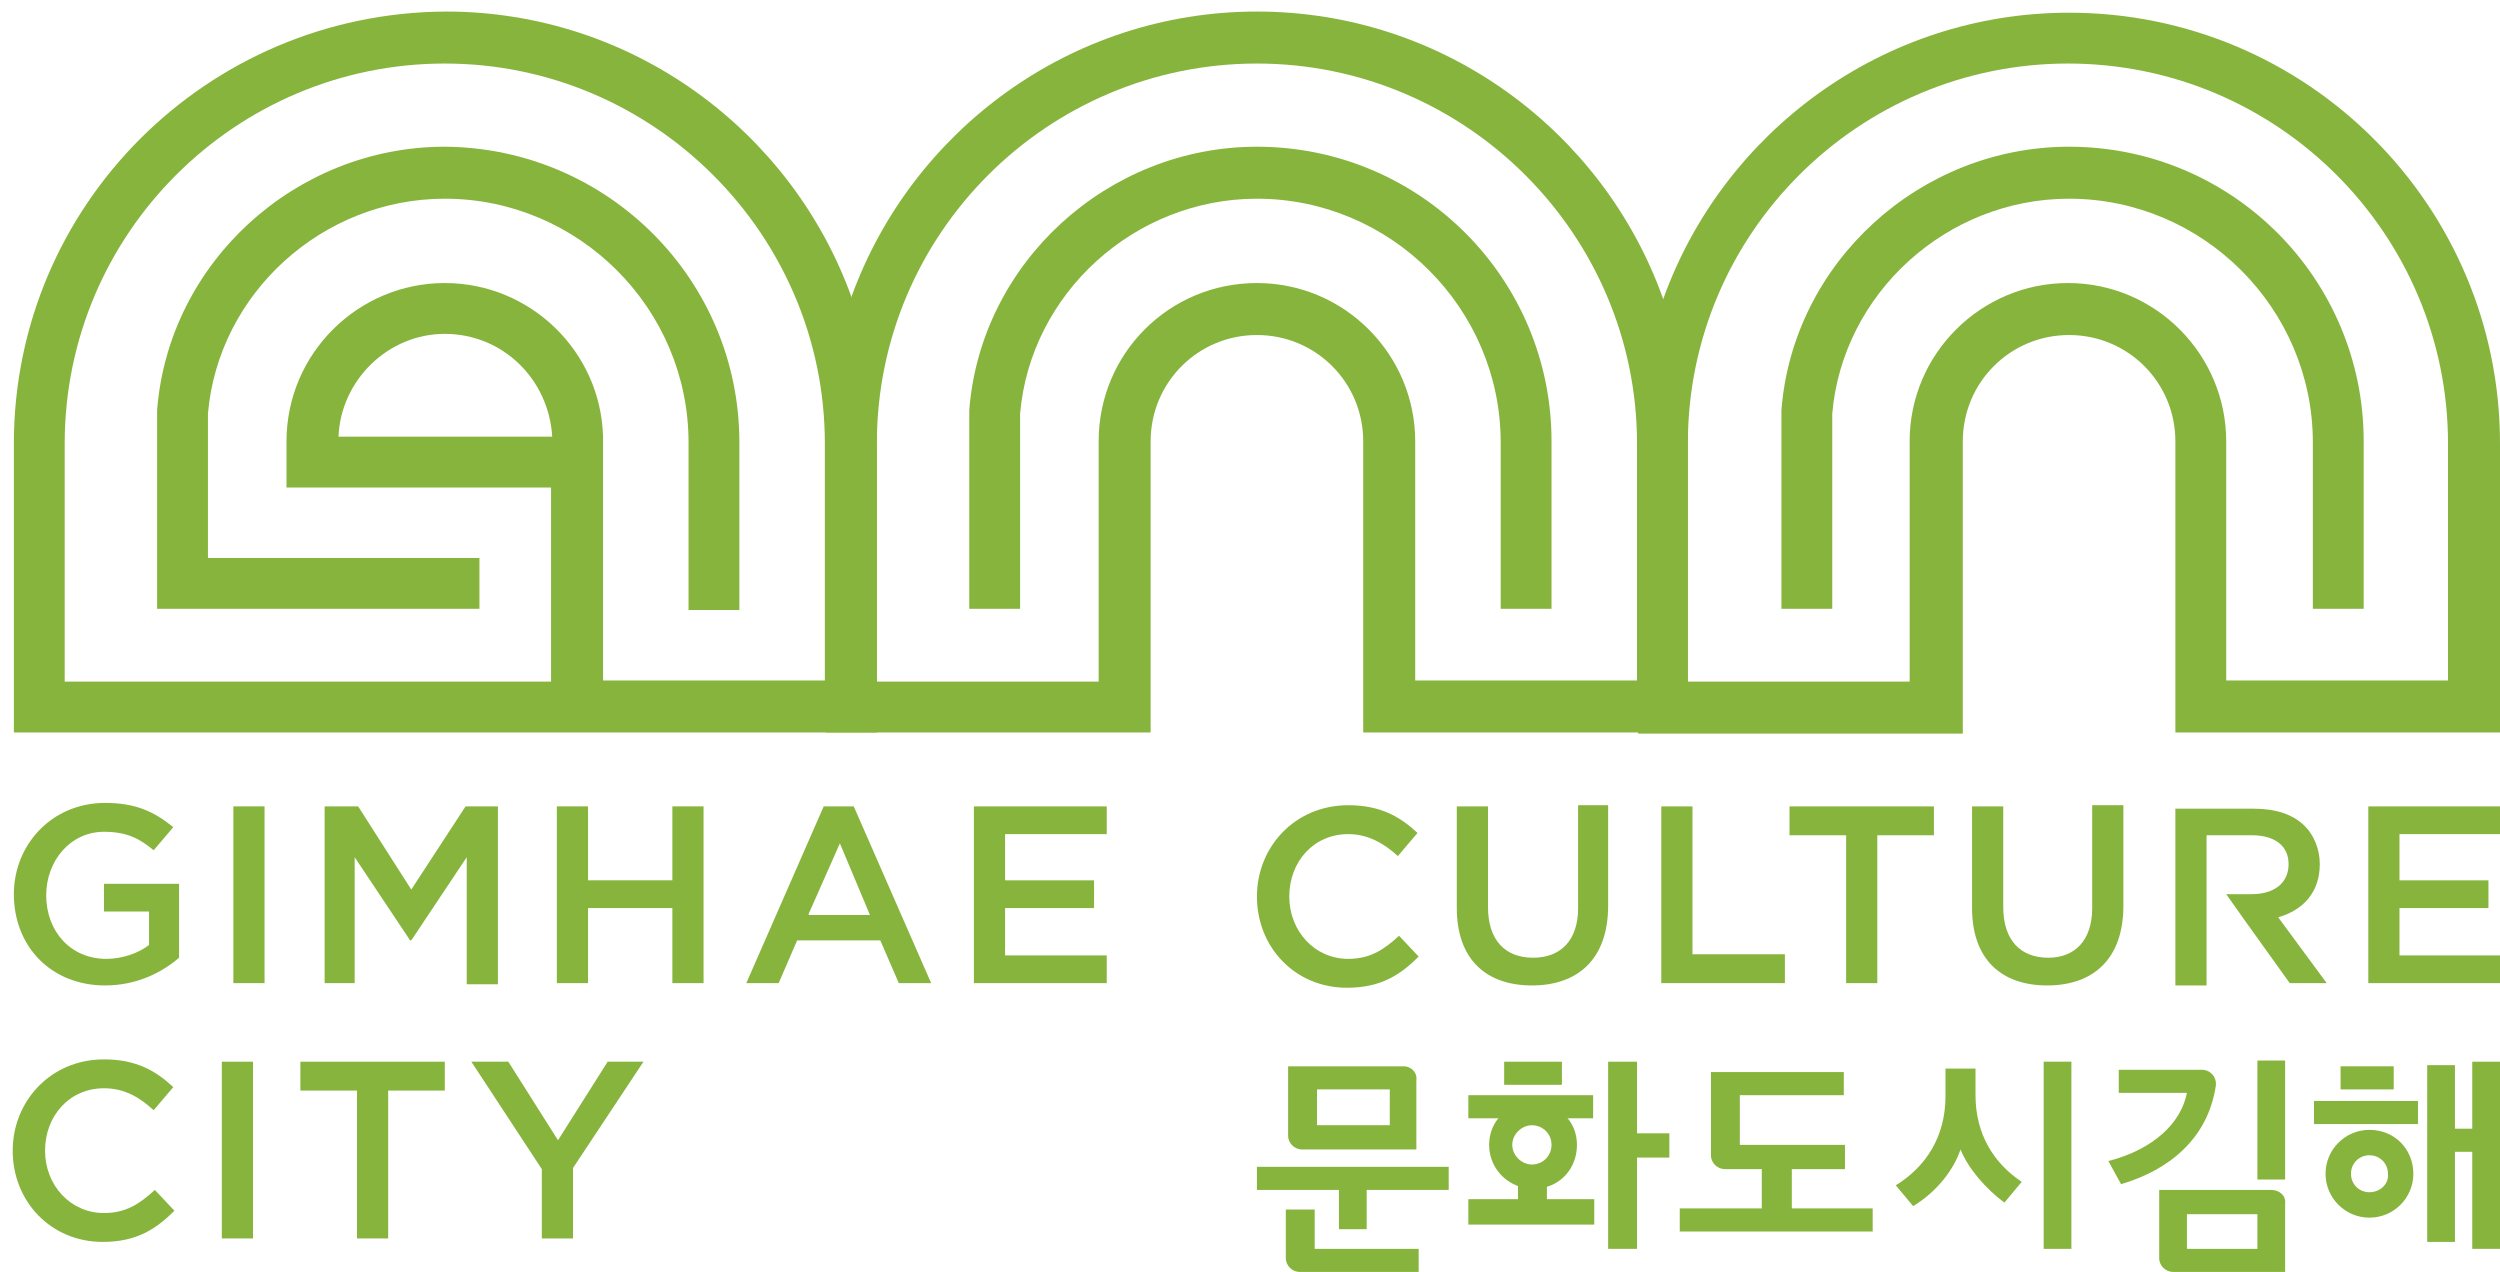
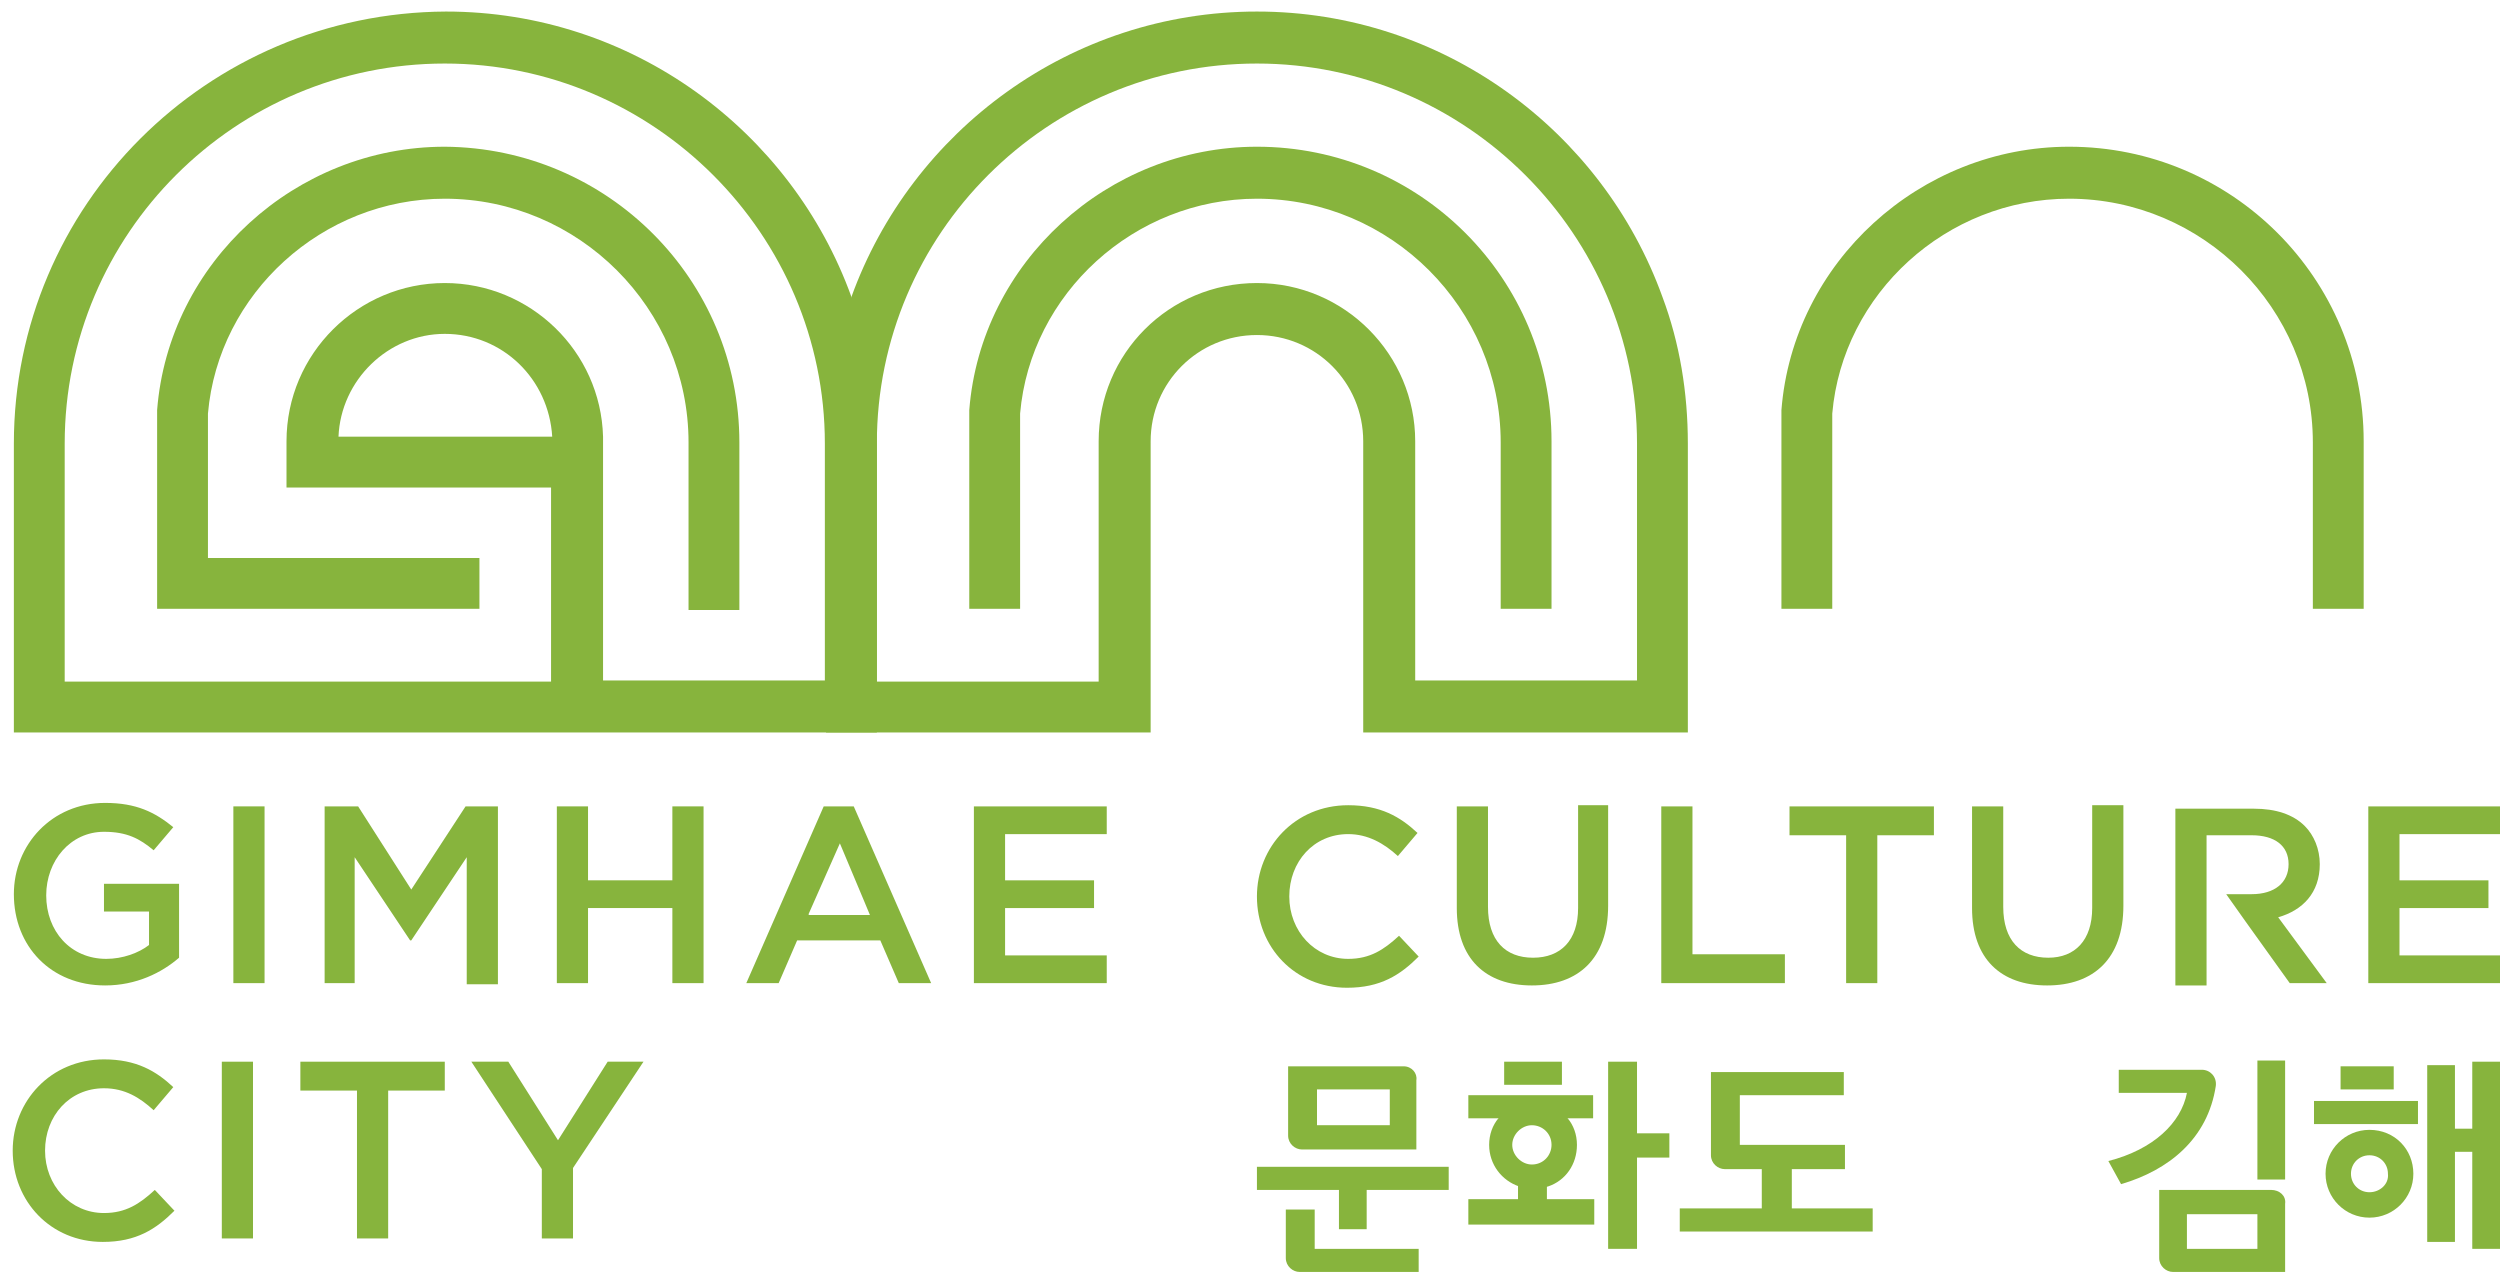
<svg xmlns="http://www.w3.org/2000/svg" version="1.1" id="레이어_1" x="0px" y="0px" width="216.4px" height="110.1px" viewBox="0 0 216.4 110.1" style="enable-background:new 0 0 216.4 110.1;" xml:space="preserve">
  <g>
    <g>
      <g>
        <g>
          <g>
            <path style="fill:#87B43D;" d="M41.5,52.7H13.6l0-17.2c1-12.8,12-22.8,24.9-22.8C52.6,12.8,64,24.2,64,38.3v14.5h-4.4V38.3       c0-11.6-9.5-21.1-21.1-21.1c-10.6,0-19.6,8.2-20.5,18.6v12.5h23.5V52.7z" />
          </g>
          <g>
            <path style="fill:#87B43D;" d="M73.7,25.7c-5.2-14.4-19-24.7-35.1-24.7C17.9,1.1,1.2,17.8,1.2,38.4v25h74.7v-25       C75.9,34,75.1,29.7,73.7,25.7z M71.4,58.9H52.2V37.8h0c-0.2-7.4-6.3-13.3-13.7-13.3c-7.5,0-13.7,6.1-13.7,13.7v4h22.9v16.8H5.6       V38.4c0-18.2,14.8-32.9,32.9-32.9c18.1,0,32.9,14.8,32.9,32.9V58.9z M47.8,37.8H29.3c0.2-4.9,4.3-8.9,9.2-8.9       C43.5,28.9,47.5,32.8,47.8,37.8z" />
          </g>
        </g>
      </g>
      <g>
        <g>
          <g>
            <path style="fill:#87B43D;" d="M134.3,52.7h-4.4V38.3c0-11.6-9.5-21.1-21.1-21.1c-10.6,0-19.6,8.2-20.5,18.6v16.9h-4.4l0-17.2       c1-12.8,12-22.8,24.9-22.8c14.1,0,25.5,11.4,25.5,25.5V52.7z" />
          </g>
          <g>
            <path style="fill:#87B43D;" d="M143.9,25.7c-5.2-14.4-19-24.7-35.1-24.7c-16.1,0-29.9,10.3-35.1,24.7c-1.4,4-2.2,8.2-2.2,12.7       v25h28.1V38.2c0-5.1,4.1-9.2,9.2-9.2c5.1,0,9.2,4.1,9.2,9.2v25.2h28.1v-25C146.1,34,145.4,29.7,143.9,25.7z M141.7,58.9h-19.2       V38.2c0-7.5-6.1-13.7-13.7-13.7s-13.7,6.1-13.7,13.7v20.8H75.9V38.4c0-18.2,14.8-32.9,32.9-32.9c18.1,0,32.9,14.8,32.9,32.9       V58.9z" />
          </g>
        </g>
      </g>
      <g>
        <g>
          <g>
            <path style="fill:#87B43D;" d="M204.6,52.7h-4.4V38.3c0-11.6-9.5-21.1-21.1-21.1c-10.6,0-19.6,8.2-20.5,18.6v16.9h-4.4l0-17.2       c1-12.8,12-22.8,24.9-22.8c14.1,0,25.5,11.4,25.5,25.5V52.7z" />
          </g>
          <g>
-             <path style="fill:#87B43D;" d="M179.1,1.1c-16.1,0-29.9,10.3-35.1,24.7c-1.4,4-2.2,8.2-2.2,12.7v25h28.1V38.2       c0-5.1,4.1-9.2,9.2-9.2c5.1,0,9.2,4.1,9.2,9.2v25.2h28.1v-25C216.4,17.8,199.7,1.1,179.1,1.1z M212,58.9h-19.3V38.2       c0-7.5-6.1-13.7-13.7-13.7c-7.5,0-13.7,6.1-13.7,13.7v20.8h-19.2V38.4c0-18.2,14.8-32.9,32.9-32.9c18.2,0,32.9,14.8,32.9,32.9       V58.9z" />
-           </g>
+             </g>
        </g>
      </g>
    </g>
    <g>
      <g>
        <rect x="130.2" y="91.9" style="fill:#87B43D;" width="5" height="2" />
        <polygon style="fill:#87B43D;" points="141.7,98.1 141.7,91.9 139.2,91.9 139.2,108.1 141.7,108.1 141.7,100.2 144.5,100.2      144.5,98.1    " />
        <path style="fill:#87B43D;" d="M127.1,94.8v2h10.8v-2H127.1z M133.9,103.8v-1.3l-2.5,0v1.3h-4.3v2.2h10.9v-2.2H133.9z" />
        <path style="fill:#87B43D;" d="M108.8,101v2h7.1v3.4h2.4v-3.4h7.1v-2H108.8z M113.8,108.1v-3.4h-2.5v4.2c0,0.7,0.6,1.2,1.2,1.2     h10.3v-2H113.8z M121.5,92.3h-10v6c0,0.7,0.6,1.2,1.2,1.2h9.9v-6C122.7,92.9,122.2,92.3,121.5,92.3z M120.3,97.4H114v-3.1h6.3     V97.4z" />
        <path style="fill:#87B43D;" d="M155.1,104.6v-3.4h4.6v-2.1h-9.1v-4.3h9v-2h-11.5v7.2c0,0.7,0.6,1.2,1.2,1.2h3.2v3.4h-7.1v2h16.7     v-2H155.1z" />
-         <path style="fill:#87B43D;" d="M171,94.8v-2.3h-2.6v2.4c0,3.5-1.7,6.1-4.3,7.7l1.5,1.8c2-1.2,3.5-3.1,4.1-4.9     c0.7,1.7,2.2,3.4,3.8,4.6l1.5-1.8C172.6,100.7,171,98.2,171,94.8z M176.9,91.9v16.2h2.4V91.9H176.9z" />
        <path style="fill:#87B43D;" d="M190.6,92.6h-7.2v2h5.9c-0.5,2.6-2.9,4.9-6.8,5.9l1.1,2c4.1-1.2,7.5-3.9,8.2-8.5     C191.9,93.2,191.3,92.6,190.6,92.6z M196.6,103h-9.7v5.9c0,0.7,0.6,1.2,1.2,1.2h9.7v-5.9C197.9,103.5,197.3,103,196.6,103z      M195.4,108.1h-6.1v-3h6.1V108.1z M195.4,91.8v10.3h2.4V91.8H195.4z" />
        <path style="fill:#87B43D;" d="M200.3,95.3v2h9v-2H200.3z M202.6,92.3v2h4.6v-2H202.6z M214,91.9v5.8h-1.5v-5.5h-2.4v15.3h2.4     v-7.8h1.5v8.4h2.4V91.9H214z" />
        <path style="fill:#87B43D;" d="M135.7,96.8c-0.7-0.9-1.8-1.5-3-1.5c-1.2,0-2.3,0.6-3,1.5c-0.5,0.6-0.8,1.4-0.8,2.3     c0,1.7,1.1,3.1,2.6,3.6c0.4,0.1,0.8,0.2,1.2,0.2c0.5,0,0.9-0.1,1.3-0.2c1.5-0.5,2.5-1.9,2.5-3.6     C136.5,98.2,136.2,97.4,135.7,96.8z M132.6,100.8c-0.9,0-1.7-0.8-1.7-1.7c0-0.9,0.8-1.7,1.7-1.7c0.9,0,1.7,0.7,1.7,1.7     C134.3,100,133.6,100.8,132.6,100.8z" />
        <path style="fill:#87B43D;" d="M205.1,97.8c-2.1,0-3.8,1.7-3.8,3.8s1.7,3.8,3.8,3.8s3.8-1.7,3.8-3.8S207.3,97.8,205.1,97.8z      M205.1,103.2c-0.9,0-1.6-0.7-1.6-1.6c0-0.9,0.7-1.6,1.6-1.6c0.9,0,1.6,0.7,1.6,1.6C206.8,102.5,206,103.2,205.1,103.2z" />
      </g>
      <g>
        <path style="fill:#87B43D;" d="M9,76.6v2.3h3.9v2.9C12,82.5,10.6,83,9.2,83C6.1,83,4,80.6,4,77.5v0C4,74.5,6.1,72,9,72     c2,0,3.1,0.6,4.3,1.6l1.7-2c-1.6-1.3-3.2-2.1-5.9-2.1c-4.6,0-7.9,3.6-7.9,7.9v0c0,4.5,3.2,7.9,7.9,7.9c2.7,0,4.9-1.1,6.4-2.4     v-6.4H9z" />
        <path style="fill:#87B43D;" d="M20.2,69.8v15.3h2.7V69.8H20.2z" />
        <path style="fill:#87B43D;" d="M40.3,69.8l-4.7,7.2L31,69.8h-2.9v15.3h2.6V74.2l4.8,7.2h0.1l4.8-7.2v11h2.7V69.8H40.3z" />
        <path style="fill:#87B43D;" d="M58.2,69.8v6.4h-7.3v-6.4h-2.7v15.3h2.7v-6.5h7.3v6.5h2.7V69.8H58.2z" />
        <path style="fill:#87B43D;" d="M95.8,72.2v-2.4H84.3v15.3h11.5v-2.4H87v-4.1h7.7v-2.4H87v-4H95.8z" />
        <path style="fill:#87B43D;" d="M121.1,81c-1.3,1.2-2.5,2-4.4,2c-2.9,0-5.1-2.4-5.1-5.4v0c0-3,2.1-5.4,5.1-5.4     c1.7,0,3.1,0.8,4.3,1.9l1.7-2c-1.5-1.4-3.2-2.4-6-2.4c-4.6,0-7.9,3.6-7.9,7.9v0c0,4.4,3.3,7.9,7.8,7.9c2.9,0,4.6-1.1,6.2-2.7     L121.1,81z" />
        <path style="fill:#87B43D;" d="M136.6,69.8v8.8c0,2.8-1.5,4.3-3.9,4.3c-2.4,0-3.9-1.5-3.9-4.4v-8.7h-2.7v8.8     c0,4.4,2.5,6.7,6.5,6.7c4,0,6.6-2.3,6.6-6.9v-8.7H136.6z" />
        <path style="fill:#87B43D;" d="M146.5,82.7V69.8h-2.7v15.3h10.7v-2.5H146.5z" />
        <path style="fill:#87B43D;" d="M154.9,69.8v2.5h4.9v12.8h2.7V72.3h4.9v-2.5H154.9z" />
        <path style="fill:#87B43D;" d="M181.1,69.8v8.8c0,2.8-1.5,4.3-3.8,4.3c-2.4,0-3.9-1.5-3.9-4.4v-8.7h-2.7v8.8     c0,4.4,2.5,6.7,6.5,6.7c4,0,6.6-2.3,6.6-6.9v-8.7H181.1z" />
        <path style="fill:#87B43D;" d="M197.2,79.4c2.1-0.6,3.6-2.1,3.6-4.6v0c0-1.3-0.5-2.5-1.3-3.3c-1-1-2.5-1.5-4.4-1.5h-6.8v15.3h2.7     V72.3h3.9c2,0,3.2,0.9,3.2,2.5v0c0,1.6-1.2,2.6-3.2,2.6h-2.2l1.7,2.4l3.8,5.3h3.2L197.2,79.4z" />
        <path style="fill:#87B43D;" d="M216.4,72.2v-2.4H205v15.3h11.5v-2.4h-8.8v-4.1h7.7v-2.4h-7.7v-4H216.4z" />
        <path style="fill:#87B43D;" d="M13.4,103c-1.3,1.2-2.5,2-4.4,2c-2.9,0-5.1-2.4-5.1-5.4v0c0-3,2.1-5.4,5.1-5.4     c1.8,0,3.1,0.8,4.3,1.9l1.7-2c-1.5-1.4-3.2-2.4-6-2.4c-4.6,0-7.9,3.6-7.9,7.9v0c0,4.4,3.3,7.9,7.8,7.9c2.9,0,4.6-1.1,6.2-2.7     L13.4,103z" />
        <path style="fill:#87B43D;" d="M19.2,91.9v15.3h2.7V91.9H19.2z" />
        <path style="fill:#87B43D;" d="M26,91.9v2.5h4.9v12.8h2.7V94.4h4.9v-2.5H26z" />
        <path style="fill:#87B43D;" d="M52.6,91.9l-4.3,6.8L44,91.9h-3.2l6.1,9.3v6h2.7v-6.1l6.1-9.2H52.6z" />
        <path style="fill:#87B43D;" d="M73.9,69.8h-2.6l-6.7,15.3h2.8l1.6-3.7h7.2h0l1.6,3.7h2.8L73.9,69.8z M70,79.1l2.7-6.1l2.1,5     l0.5,1.2h0H70z" />
      </g>
    </g>
  </g>
</svg>